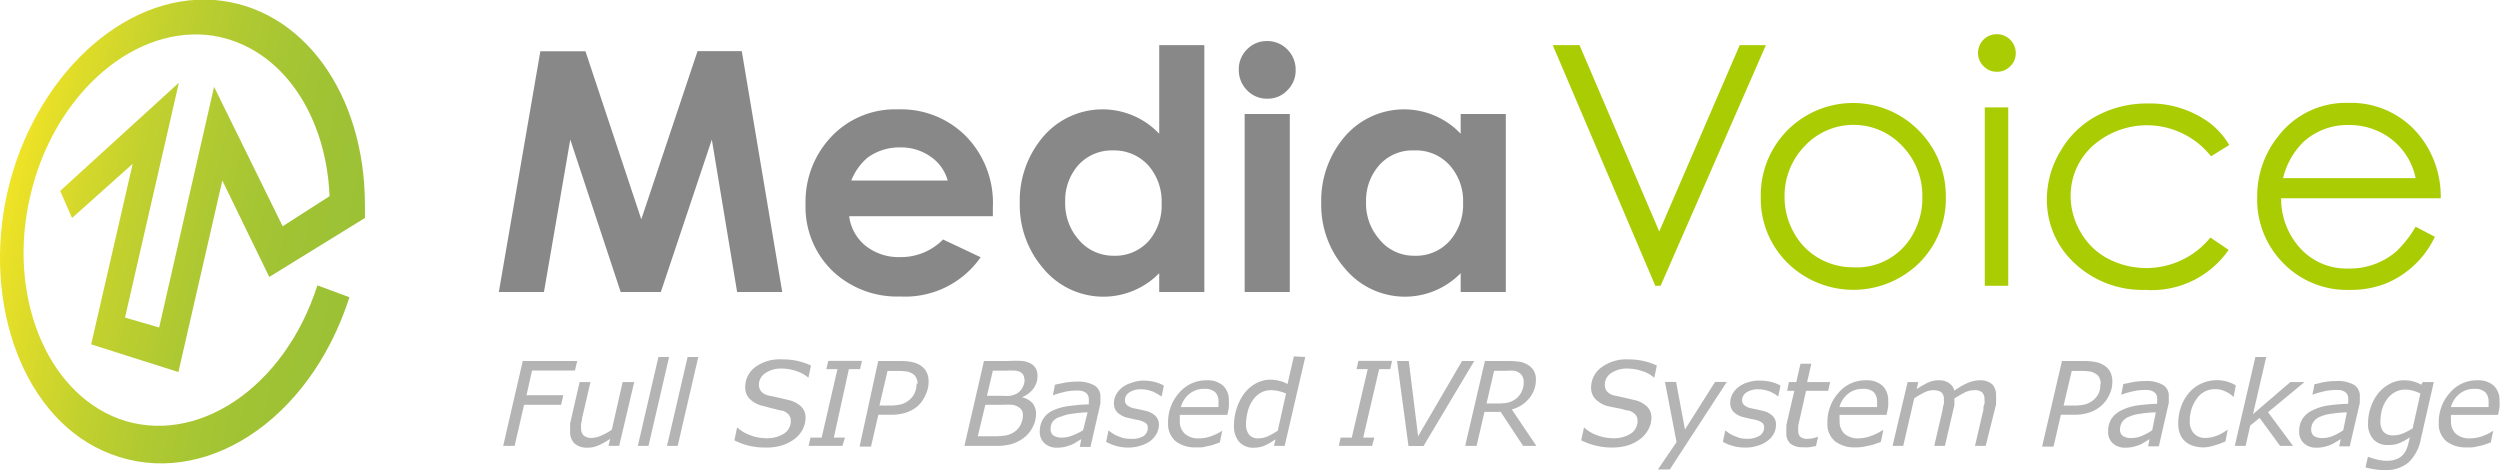
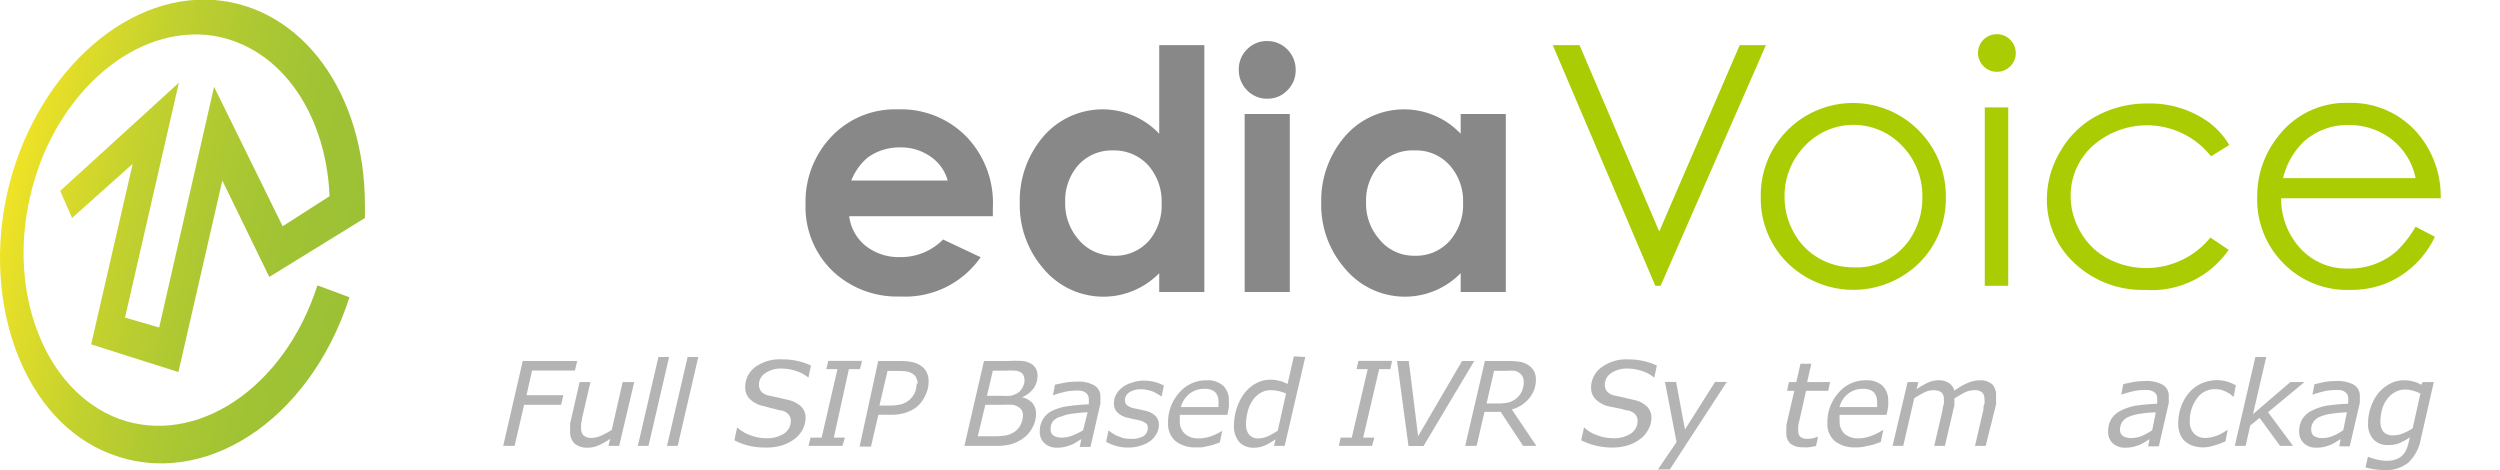
<svg xmlns="http://www.w3.org/2000/svg" height="31.25" viewBox="0 0 166.19 31.25" width="166.19">
  <defs>
    <linearGradient gradientTransform="matrix(0.97, 0.22, -0.25, 1.08, 137.7, -142.94)" gradientUnits="userSpaceOnUse" id="linear-gradient" x1="-99.01" x2="-75.28" y1="165.06" y2="165.06">
      <stop offset="0" stop-color="#efe326" />
      <stop offset="0.1" stop-color="#e1dd29" />
      <stop offset="0.33" stop-color="#c3d12e" />
      <stop offset="0.57" stop-color="#adc832" />
      <stop offset="0.79" stop-color="#a0c334" />
      <stop offset="1" stop-color="#9cc135" />
    </linearGradient>
  </defs>
  <g data-name="レイヤー 2" id="レイヤー_2">
    <g data-name="レイヤー 1" id="レイヤー_1-2">
-       <path d="M52,19.41h-3L47.32,9.28,43.93,19.41H41.26L37.91,9.28,36.16,19.41h-3l2.76-16h3l3.71,11.17L46.37,3.4h2.94Z" style="fill:#888" />
      <path d="M66,13.81v.56H56.45a3,3,0,0,0,1.13,2,3.54,3.54,0,0,0,2.26.72,3.91,3.91,0,0,0,2.85-1.17l2.5,1.18a6.11,6.11,0,0,1-5.34,2.61A6.23,6.23,0,0,1,55.33,18a5.92,5.92,0,0,1-1.78-4.44,6.26,6.26,0,0,1,1.73-4.49,5.82,5.82,0,0,1,4.4-1.8,6.09,6.09,0,0,1,4.54,1.79A6.35,6.35,0,0,1,66,13.81ZM63,12a2.85,2.85,0,0,0-1.17-1.61,3.4,3.4,0,0,0-2-.59,3.58,3.58,0,0,0-2.16.68A3.88,3.88,0,0,0,56.59,12Z" style="fill:#888" />
      <path d="M80.06,19.41h-3V18.16a5.19,5.19,0,0,1-7.72-.33,6.44,6.44,0,0,1-1.55-4.31,6.55,6.55,0,0,1,1.48-4.34,5.19,5.19,0,0,1,7.79-.29V3h3Zm-2.84-5.93A3.61,3.61,0,0,0,76.34,11,3.06,3.06,0,0,0,74,10a3,3,0,0,0-2.34,1,3.56,3.56,0,0,0-.85,2.44,3.64,3.64,0,0,0,.86,2.45A3,3,0,0,0,74,17a3,3,0,0,0,2.38-1A3.64,3.64,0,0,0,77.22,13.48Z" style="fill:#888" />
      <path d="M86.13,4.64A1.83,1.83,0,0,1,85.58,6a1.78,1.78,0,0,1-1.32.56A1.82,1.82,0,0,1,82.9,6a1.9,1.9,0,0,1-.55-1.38,1.83,1.83,0,0,1,.55-1.34,1.8,1.8,0,0,1,1.33-.55,1.84,1.84,0,0,1,1.35.56A1.89,1.89,0,0,1,86.13,4.64Zm-.39,14.77h-3V7.58h3Z" style="fill:#888" />
      <path d="M100.1,19.41h-3V18.16a5.18,5.18,0,0,1-7.71-.33,6.4,6.4,0,0,1-1.56-4.31,6.55,6.55,0,0,1,1.48-4.34,5.19,5.19,0,0,1,7.79-.29V7.58h3Zm-2.84-5.93A3.56,3.56,0,0,0,96.38,11,3,3,0,0,0,94,10a2.94,2.94,0,0,0-2.33,1,3.56,3.56,0,0,0-.86,2.44,3.6,3.6,0,0,0,.87,2.45A2.93,2.93,0,0,0,94,17a3,3,0,0,0,2.38-1A3.64,3.64,0,0,0,97.26,13.48Z" style="fill:#888" />
      <path d="M117.39,3l-7,16h-.35L103.22,3H105l5.3,12.39L115.65,3Z" style="fill:#aacc03" />
      <path d="M129.35,13.08a6,6,0,0,1-1.77,4.4,6.25,6.25,0,0,1-8.75,0,6,6,0,0,1-1.78-4.41,6.12,6.12,0,0,1,1.63-4.26,6.14,6.14,0,0,1,9,0A6.15,6.15,0,0,1,129.35,13.08Zm-1.56,0a4.75,4.75,0,0,0-1.32-3.36,4.44,4.44,0,0,0-6.51,0,4.76,4.76,0,0,0-1.33,3.36,4.81,4.81,0,0,0,.6,2.35,4.35,4.35,0,0,0,1.67,1.73,4.55,4.55,0,0,0,2.32.61,4.24,4.24,0,0,0,4-2.31A4.82,4.82,0,0,0,127.79,13.11Z" style="fill:#aacc03" />
      <path d="M134,3.52a1.2,1.2,0,0,1-.37.89,1.21,1.21,0,0,1-.89.36,1.19,1.19,0,0,1-.88-.37,1.23,1.23,0,0,1-.37-.88,1.26,1.26,0,0,1,.37-.89,1.26,1.26,0,0,1,2.14.89ZM133.5,19h-1.56V7.14h1.56Z" style="fill:#aacc03" />
      <path d="M148.15,16.61a6.21,6.21,0,0,1-5.55,2.66A6.57,6.57,0,0,1,138,17.58a5.72,5.72,0,0,1-1.93-4.43A6.18,6.18,0,0,1,137,10a6.07,6.07,0,0,1,2.37-2.29,7,7,0,0,1,3.39-.83,6.67,6.67,0,0,1,4.13,1.29,5.15,5.15,0,0,1,1.3,1.47l-1.21.75a5.43,5.43,0,0,0-7.81-.74A4.45,4.45,0,0,0,137.65,13a4.72,4.72,0,0,0,.66,2.43,4.51,4.51,0,0,0,1.81,1.76,5.5,5.5,0,0,0,6.82-1.4Z" style="fill:#aacc03" />
      <path d="M162.25,13.18H151.64a4.88,4.88,0,0,0,1.24,3.29,4.15,4.15,0,0,0,3.21,1.38,4.73,4.73,0,0,0,3.2-1.13,7.37,7.37,0,0,0,1.29-1.65l1.28.67a6.22,6.22,0,0,1-3.32,3.13,6.36,6.36,0,0,1-2.33.4,5.91,5.91,0,0,1-4.41-1.76,6,6,0,0,1-1.75-4.43,6.34,6.34,0,0,1,1.38-4,5.66,5.66,0,0,1,4.69-2.24,5.82,5.82,0,0,1,4.82,2.3A6.47,6.47,0,0,1,162.25,13.18Zm-1.67-1.34a4.37,4.37,0,0,0-2.43-3.09,4.6,4.6,0,0,0-2-.44,4.34,4.34,0,0,0-3,1.1,5,5,0,0,0-1.38,2.43Z" style="fill:#aacc03" />
      <path d="M38.22,24.63H35.37L35,26.27h2.45l-.15.64H34.84l-.63,2.73h-.76L34.75,24h3.62Z" style="fill:#b4b4b5" />
      <path d="M42.16,25.4l-1,4.24h-.71l.11-.47a4.33,4.33,0,0,1-.76.43,1.7,1.7,0,0,1-.74.16,1.27,1.27,0,0,1-.86-.27,1.06,1.06,0,0,1-.3-.81,2.09,2.09,0,0,1,0-.25c0-.08,0-.17,0-.28l.63-2.75h.72l-.56,2.42q0,.15-.06.33a2.13,2.13,0,0,0,0,.3.64.64,0,0,0,.16.49.78.78,0,0,0,.56.17,1.61,1.61,0,0,0,.65-.17,4,4,0,0,0,.67-.37l.72-3.17Z" style="fill:#b4b4b5" />
      <path d="M44.48,23.73l-1.37,5.91H42.4l1.37-5.91Z" style="fill:#b4b4b5" />
      <path d="M46.42,23.73l-1.37,5.91h-.71l1.37-5.91Z" style="fill:#b4b4b5" />
      <path d="M50.82,29.75a4.34,4.34,0,0,1-2-.48l.18-.86H49a2.52,2.52,0,0,0,.9.53,2.91,2.91,0,0,0,1,.19,2.08,2.08,0,0,0,1.24-.32,1,1,0,0,0,.43-.82.65.65,0,0,0-.15-.44.9.9,0,0,0-.45-.26c-.17,0-.36-.09-.59-.13L50.78,27a1.86,1.86,0,0,1-.92-.46,1.06,1.06,0,0,1-.32-.8,1.64,1.64,0,0,1,.68-1.35A2.78,2.78,0,0,1,52,23.89a4.37,4.37,0,0,1,1.91.41l-.17.81h0a2.22,2.22,0,0,0-.77-.43,3,3,0,0,0-1-.18,1.82,1.82,0,0,0-1.1.31.91.91,0,0,0-.42.77.69.69,0,0,0,.15.44.92.92,0,0,0,.53.28l.65.14.67.16a1.73,1.73,0,0,1,.82.44,1,1,0,0,1,.28.73,1.72,1.72,0,0,1-.18.75,1.92,1.92,0,0,1-.51.63,2.92,2.92,0,0,1-.82.44A3.62,3.62,0,0,1,50.82,29.75Z" style="fill:#b4b4b5" />
      <path d="M56,29.64H53.75l.13-.55h.74l1.05-4.55h-.74l.13-.55H57.3l-.13.55h-.74l-1,4.55h.74Z" style="fill:#b4b4b5" />
      <path d="M61,27a2.29,2.29,0,0,1-.78.43,3.13,3.13,0,0,1-1,.14h-.83l-.49,2.12h-.76L58.38,24h1.48a3.43,3.43,0,0,1,.86.09,1.56,1.56,0,0,1,.55.26,1.06,1.06,0,0,1,.34.42,1.32,1.32,0,0,1,.12.59,1.92,1.92,0,0,1-.2.88A2.07,2.07,0,0,1,61,27Zm0-1.47a.86.86,0,0,0-.07-.36.58.58,0,0,0-.2-.28,1.21,1.21,0,0,0-.38-.18,3,3,0,0,0-.58-.05H59l-.54,2.3h.68a3.13,3.13,0,0,0,.75-.08,1.47,1.47,0,0,0,.53-.27,1.33,1.33,0,0,0,.38-.48A1.47,1.47,0,0,0,60.93,25.48Z" style="fill:#b4b4b5" />
      <path d="M67.94,29.19a2.55,2.55,0,0,1-.77.35,3.92,3.92,0,0,1-1,.1H64.11L65.41,24H67A6.93,6.93,0,0,1,68,24a1.55,1.55,0,0,1,.56.19.89.89,0,0,1,.31.33,1,1,0,0,1,.1.44,1.45,1.45,0,0,1-.27.87,1.83,1.83,0,0,1-.77.58v0a1.32,1.32,0,0,1,.7.38,1.09,1.09,0,0,1,.24.73,1.85,1.85,0,0,1-.24.91A2.05,2.05,0,0,1,67.94,29.19ZM68,27.63a.7.7,0,0,0-.07-.35.68.68,0,0,0-.26-.24.86.86,0,0,0-.39-.13,5.32,5.32,0,0,0-.65,0H65.5L65,29h1a4.84,4.84,0,0,0,.83-.05,1.45,1.45,0,0,0,.54-.2,1.25,1.25,0,0,0,.46-.48A1.52,1.52,0,0,0,68,27.63Zm.09-2.42a.54.54,0,0,0-.06-.27.4.4,0,0,0-.15-.17.79.79,0,0,0-.4-.13,5.11,5.11,0,0,0-.62,0H66l-.39,1.67h1a3.32,3.32,0,0,0,.57,0,2.05,2.05,0,0,0,.42-.15A1,1,0,0,0,68,25.7,1,1,0,0,0,68.11,25.21Z" style="fill:#b4b4b5" />
      <path d="M71.88,29.19l-.28.17a2.53,2.53,0,0,1-.36.2,3.62,3.62,0,0,1-.43.14,2.26,2.26,0,0,1-.55.06,1.17,1.17,0,0,1-.82-.29,1,1,0,0,1-.32-.77,1.58,1.58,0,0,1,.23-.86,1.48,1.48,0,0,1,.66-.56A3.47,3.47,0,0,1,71,27a12.69,12.69,0,0,1,1.38-.12c0-.07,0-.13,0-.18a.78.78,0,0,0,0-.16.56.56,0,0,0-.08-.3.51.51,0,0,0-.2-.18.75.75,0,0,0-.31-.09,2.38,2.38,0,0,0-.39,0,3.08,3.08,0,0,0-.74.11,5.64,5.64,0,0,0-.67.2h0l.14-.71.64-.13a4.4,4.4,0,0,1,.8-.07,2.2,2.2,0,0,1,1.18.25.85.85,0,0,1,.4.78,1.8,1.8,0,0,1,0,.22c0,.07,0,.15,0,.21l-.66,2.88h-.71Zm.42-1.78a7.61,7.61,0,0,0-1,.09,2.55,2.55,0,0,0-.75.19A1,1,0,0,0,70,28a.84.84,0,0,0-.16.53.5.5,0,0,0,.19.42,1,1,0,0,0,.57.14,1.85,1.85,0,0,0,.71-.15A4,4,0,0,0,72,28.6Z" style="fill:#b4b4b5" />
      <path d="M75,29.75a2.77,2.77,0,0,1-.85-.12,2.82,2.82,0,0,1-.62-.26l.16-.76h0l.21.16a2.94,2.94,0,0,0,.33.19l.4.15a2,2,0,0,0,.5.06A1.58,1.58,0,0,0,76,29a.64.64,0,0,0,.3-.58.35.35,0,0,0-.16-.31,1.42,1.42,0,0,0-.44-.18l-.36-.07-.42-.1a1.43,1.43,0,0,1-.66-.36.84.84,0,0,1-.21-.58,1.21,1.21,0,0,1,.13-.56,1.52,1.52,0,0,1,.38-.47,1.83,1.83,0,0,1,.62-.33A2.47,2.47,0,0,1,76,25.3a3.35,3.35,0,0,1,.76.09,2.77,2.77,0,0,1,.61.24l-.15.73h0L77,26.22l-.31-.17a2.6,2.6,0,0,0-.39-.12,1.64,1.64,0,0,0-.45-.05,1.3,1.3,0,0,0-.77.2.61.61,0,0,0-.3.54.41.41,0,0,0,.15.32,1.06,1.06,0,0,0,.44.2l.39.08.39.09a1.33,1.33,0,0,1,.66.34.8.8,0,0,1,.23.58,1.26,1.26,0,0,1-.14.57,1.57,1.57,0,0,1-.4.49,2,2,0,0,1-.66.33A2.55,2.55,0,0,1,75,29.75Z" style="fill:#b4b4b5" />
      <path d="M79.53,29.74a2.12,2.12,0,0,1-1.38-.41,1.5,1.5,0,0,1-.5-1.21,2.9,2.9,0,0,1,.73-2,2.35,2.35,0,0,1,1.83-.84,1.55,1.55,0,0,1,1.1.36,1.31,1.31,0,0,1,.38,1,3.18,3.18,0,0,1,0,.36c0,.17-.06.36-.1.58H78.43l0,.21a1.41,1.41,0,0,0,0,.2,1.08,1.08,0,0,0,.33.84,1.29,1.29,0,0,0,.92.31A2.44,2.44,0,0,0,80.5,29a3.27,3.27,0,0,0,.75-.37h0l-.16.78-.34.12a2.1,2.1,0,0,1-.39.11l-.41.09A3,3,0,0,1,79.53,29.74ZM81,27.06a1.54,1.54,0,0,0,0-.19.81.81,0,0,0,0-.16.87.87,0,0,0-.22-.64,1,1,0,0,0-.71-.22,1.51,1.51,0,0,0-1,.33,1.66,1.66,0,0,0-.57.88Z" style="fill:#b4b4b5" />
      <path d="M86.77,23.73,85.4,29.64h-.71l.1-.44a3.9,3.9,0,0,1-.77.44,1.69,1.69,0,0,1-.64.12,1.26,1.26,0,0,1-1-.38,1.58,1.58,0,0,1-.35-1.1,3.66,3.66,0,0,1,.19-1.16,3.41,3.41,0,0,1,.52-1,2.45,2.45,0,0,1,.76-.64,2,2,0,0,1,.94-.24,2.45,2.45,0,0,1,.62.08,1.89,1.89,0,0,1,.53.21l.42-1.84Zm-1.28,2.43A2.56,2.56,0,0,0,85,26a2.12,2.12,0,0,0-.52-.06,1.27,1.27,0,0,0-.7.19,1.55,1.55,0,0,0-.53.52,2.15,2.15,0,0,0-.31.72,3.35,3.35,0,0,0-.11.81,1.11,1.11,0,0,0,.2.71.77.77,0,0,0,.65.25,1.59,1.59,0,0,0,.65-.16,5.11,5.11,0,0,0,.61-.35Z" style="fill:#b4b4b5" />
      <path d="M91.21,29.64H89l.12-.55h.74l1.06-4.55h-.74l.12-.55h2.24l-.12.55h-.74l-1.06,4.55h.74Z" style="fill:#b4b4b5" />
      <path d="M98,24l-3.37,5.65h-1L92.87,24h.78l.62,5,2.92-5Z" style="fill:#b4b4b5" />
      <path d="M102.13,29.64h-.88l-1.49-2.26H98.68l-.52,2.26H97.4L98.71,24h1.54a4.84,4.84,0,0,1,.84.06,1.5,1.5,0,0,1,.56.25,1.06,1.06,0,0,1,.33.37,1.15,1.15,0,0,1,.12.55,1.9,1.9,0,0,1-.44,1.24,2.26,2.26,0,0,1-1.16.75Zm-.84-4.25a.74.74,0,0,0-.07-.34.58.58,0,0,0-.18-.23.88.88,0,0,0-.35-.17,2.55,2.55,0,0,0-.52,0h-.85l-.5,2.17h.8a3,3,0,0,0,.64-.06,1.54,1.54,0,0,0,.5-.24,1.29,1.29,0,0,0,.39-.48A1.4,1.4,0,0,0,101.29,25.39Z" style="fill:#b4b4b5" />
      <path d="M107.11,29.75a4.44,4.44,0,0,1-1-.12,4.64,4.64,0,0,1-1-.36l.19-.86h0a2.4,2.4,0,0,0,.89.53,3,3,0,0,0,1,.19,2.08,2.08,0,0,0,1.24-.32,1,1,0,0,0,.43-.82.65.65,0,0,0-.15-.44,1,1,0,0,0-.45-.26c-.17,0-.36-.09-.59-.13l-.65-.13a1.82,1.82,0,0,1-.92-.46,1.06,1.06,0,0,1-.33-.8,1.65,1.65,0,0,1,.69-1.35,2.76,2.76,0,0,1,1.77-.53,4.58,4.58,0,0,1,1.08.12,4.43,4.43,0,0,1,.83.29l-.17.81h0a2.22,2.22,0,0,0-.77-.43,3.13,3.13,0,0,0-1-.18,1.87,1.87,0,0,0-1.11.31.93.93,0,0,0-.41.77.69.69,0,0,0,.15.44.89.89,0,0,0,.53.28l.64.14.68.16a1.73,1.73,0,0,1,.82.44,1,1,0,0,1,.28.73,1.61,1.61,0,0,1-.19.75,1.92,1.92,0,0,1-.51.63,2.86,2.86,0,0,1-.81.44A3.66,3.66,0,0,1,107.11,29.75Z" style="fill:#b4b4b5" />
      <path d="M111,31.21h-.79l1.24-1.82-.77-4h.74l.59,3.16,2-3.16h.78Z" style="fill:#b4b4b5" />
-       <path d="M116,29.75a2.77,2.77,0,0,1-.85-.12,2.82,2.82,0,0,1-.62-.26l.16-.76h0l.21.16a2.94,2.94,0,0,0,.33.19l.4.15a2,2,0,0,0,.49.06,1.53,1.53,0,0,0,.84-.2.63.63,0,0,0,.31-.58.35.35,0,0,0-.16-.31,1.39,1.39,0,0,0-.45-.18l-.35-.07-.42-.1a1.38,1.38,0,0,1-.66-.36.84.84,0,0,1-.21-.58,1.21,1.21,0,0,1,.13-.56,1.52,1.52,0,0,1,.38-.47,1.74,1.74,0,0,1,.62-.33,2.47,2.47,0,0,1,.84-.13,3.2,3.2,0,0,1,.75.09,2.68,2.68,0,0,1,.62.24l-.15.73h0l-.18-.14-.32-.17a2.14,2.14,0,0,0-.38-.12,1.64,1.64,0,0,0-.45-.05,1.3,1.3,0,0,0-.77.2.61.61,0,0,0-.3.54.41.41,0,0,0,.15.32,1.06,1.06,0,0,0,.44.2l.39.08.39.09a1.37,1.37,0,0,1,.66.34.79.79,0,0,1,.22.58,1.25,1.25,0,0,1-.13.57,1.47,1.47,0,0,1-.41.49,2,2,0,0,1-.65.33A2.55,2.55,0,0,1,116,29.75Z" style="fill:#b4b4b5" />
      <path d="M121.66,25.4l-.13.58h-1.47l-.45,2a2.53,2.53,0,0,0-.07.34,2,2,0,0,0,0,.3.55.55,0,0,0,.14.42.76.76,0,0,0,.52.13,2,2,0,0,0,.37-.05l.29-.09h0l-.14.62-.45.08a2.29,2.29,0,0,1-.43,0,1.28,1.28,0,0,1-.81-.23.89.89,0,0,1-.28-.73,1.93,1.93,0,0,1,0-.24c0-.08,0-.17,0-.27l.53-2.28h-.48l.12-.58h.49l.28-1.22h.72l-.28,1.22Z" style="fill:#b4b4b5" />
      <path d="M123.36,29.74a2.12,2.12,0,0,1-1.38-.41,1.47,1.47,0,0,1-.5-1.21,2.9,2.9,0,0,1,.73-2,2.33,2.33,0,0,1,1.82-.84,1.56,1.56,0,0,1,1.11.36,1.34,1.34,0,0,1,.38,1,3.18,3.18,0,0,1,0,.36,5.74,5.74,0,0,1-.11.58h-3.12a.76.76,0,0,0,0,.21,1.41,1.41,0,0,0,0,.2,1.11,1.11,0,0,0,.32.84,1.34,1.34,0,0,0,.93.31,2.44,2.44,0,0,0,.86-.17,3.19,3.19,0,0,0,.74-.37h.05l-.16.78-.34.12a2.1,2.1,0,0,1-.39.11l-.42.09A2.81,2.81,0,0,1,123.36,29.74Zm1.42-2.68a.74.74,0,0,0,0-.19.81.81,0,0,0,0-.16.92.92,0,0,0-.22-.64,1,1,0,0,0-.71-.22,1.51,1.51,0,0,0-1,.33,1.66,1.66,0,0,0-.57.88Z" style="fill:#b4b4b5" />
      <path d="M132.69,26.34a2.46,2.46,0,0,1,0,.26,2.93,2.93,0,0,1,0,.29L132,29.64h-.71l.56-2.41c0-.14,0-.26.07-.37a1.91,1.91,0,0,0,0-.32.63.63,0,0,0-.15-.45.74.74,0,0,0-.55-.15,1.4,1.4,0,0,0-.63.16,7.73,7.73,0,0,0-.67.39,1.8,1.8,0,0,1,0,.22c0,.08,0,.15,0,.22l-.63,2.71h-.71l.56-2.41c0-.16.06-.29.08-.39a1.53,1.53,0,0,0,0-.3.57.57,0,0,0-.19-.48,1,1,0,0,0-.52-.12,1.31,1.31,0,0,0-.51.11,5.63,5.63,0,0,0-.75.43l-.73,3.16h-.71l1-4.24h.71l-.11.47a5.52,5.52,0,0,1,.74-.43,1.64,1.64,0,0,1,.72-.16,1.16,1.16,0,0,1,.7.19.86.86,0,0,1,.35.5,4.41,4.41,0,0,1,.9-.52,2.08,2.08,0,0,1,.79-.17,1.18,1.18,0,0,1,.84.28A1.08,1.08,0,0,1,132.69,26.34Z" style="fill:#b4b4b5" />
-       <path d="M139.65,27a2.29,2.29,0,0,1-.78.43,3.13,3.13,0,0,1-1,.14H137l-.49,2.12h-.76L137.07,24h1.48a3.43,3.43,0,0,1,.86.09,1.56,1.56,0,0,1,.55.26,1.06,1.06,0,0,1,.34.42,1.32,1.32,0,0,1,.12.59,1.92,1.92,0,0,1-.2.88A2.07,2.07,0,0,1,139.65,27Zm0-1.47a.86.86,0,0,0-.07-.36.58.58,0,0,0-.2-.28,1.21,1.21,0,0,0-.38-.18,3,3,0,0,0-.58-.05h-.7l-.54,2.3h.68a3.28,3.28,0,0,0,.76-.08,1.61,1.61,0,0,0,.52-.27,1.33,1.33,0,0,0,.38-.48A1.47,1.47,0,0,0,139.62,25.48Z" style="fill:#b4b4b5" />
      <path d="M142.89,29.19l-.27.17a3.24,3.24,0,0,1-.36.2,3.81,3.81,0,0,1-.44.14,2.26,2.26,0,0,1-.55.06,1.19,1.19,0,0,1-.82-.29,1,1,0,0,1-.31-.77,1.57,1.57,0,0,1,.22-.86,1.6,1.6,0,0,1,.66-.56,3.47,3.47,0,0,1,1-.32,13.16,13.16,0,0,1,1.38-.12c0-.07,0-.13,0-.18a.78.78,0,0,0,0-.16.66.66,0,0,0-.07-.3.63.63,0,0,0-.21-.18.75.75,0,0,0-.31-.09,2.38,2.38,0,0,0-.39,0,3.16,3.16,0,0,0-.74.11,5.64,5.64,0,0,0-.67.2h0l.14-.71.64-.13a4.48,4.48,0,0,1,.8-.07,2.18,2.18,0,0,1,1.18.25.83.83,0,0,1,.4.78,1.8,1.8,0,0,1,0,.22,1.3,1.3,0,0,1,0,.21l-.66,2.88h-.71Zm.42-1.78a7.61,7.61,0,0,0-1,.09,2.73,2.73,0,0,0-.75.19,1,1,0,0,0-.47.34.9.9,0,0,0-.16.53.5.5,0,0,0,.19.42,1,1,0,0,0,.57.14,1.85,1.85,0,0,0,.71-.15,4,4,0,0,0,.67-.37Z" style="fill:#b4b4b5" />
      <path d="M146.52,29.74a2.28,2.28,0,0,1-.72-.1,1.44,1.44,0,0,1-.54-.3,1.23,1.23,0,0,1-.34-.49,1.9,1.9,0,0,1-.12-.7A3.42,3.42,0,0,1,145,27a2.89,2.89,0,0,1,.53-.9,2.29,2.29,0,0,1,.82-.61,2.58,2.58,0,0,1,1-.22,2.46,2.46,0,0,1,1.28.35l-.15.77h0l-.19-.16a1.78,1.78,0,0,0-.27-.17,2.83,2.83,0,0,0-.35-.14,1.88,1.88,0,0,0-.43-.05,1.44,1.44,0,0,0-1.2.62,2.45,2.45,0,0,0-.47,1.51,1.1,1.1,0,0,0,.28.82,1,1,0,0,0,.78.29,1.59,1.59,0,0,0,.48-.07,2.79,2.79,0,0,0,.41-.14,2.74,2.74,0,0,0,.34-.19l.23-.14h0l-.15.77a4.82,4.82,0,0,1-.7.26A2.65,2.65,0,0,1,146.52,29.74Z" style="fill:#b4b4b5" />
      <path d="M152.43,29.64h-.86l-1.36-1.86-.62.5-.31,1.36h-.72l1.37-5.91h.72l-.88,3.8,2.48-2.13h.94l-2.42,2Z" style="fill:#b4b4b5" />
      <path d="M155.6,29.19l-.28.17a3.24,3.24,0,0,1-.36.2,3.62,3.62,0,0,1-.43.14,2.32,2.32,0,0,1-.55.06,1.17,1.17,0,0,1-.82-.29,1,1,0,0,1-.32-.77,1.57,1.57,0,0,1,.22-.86,1.6,1.6,0,0,1,.66-.56,3.54,3.54,0,0,1,1-.32,12.69,12.69,0,0,1,1.38-.12c0-.07,0-.13,0-.18a.81.81,0,0,0,0-.16.56.56,0,0,0-.07-.3.7.7,0,0,0-.2-.18.8.8,0,0,0-.31-.09,2.38,2.38,0,0,0-.39,0,3.08,3.08,0,0,0-.74.11,5.12,5.12,0,0,0-.67.2h0l.14-.71c.14,0,.35-.08.63-.13a4.56,4.56,0,0,1,.8-.07,2.22,2.22,0,0,1,1.19.25.85.85,0,0,1,.39.78,1.7,1.7,0,0,1,0,.22c0,.07,0,.15,0,.21l-.67,2.88h-.7Zm.41-1.78a7.76,7.76,0,0,0-1,.09,2.73,2.73,0,0,0-.75.19,1,1,0,0,0-.46.34.84.84,0,0,0-.16.53.52.52,0,0,0,.18.42,1,1,0,0,0,.58.14,1.76,1.76,0,0,0,.7-.15,3.6,3.6,0,0,0,.67-.37Z" style="fill:#b4b4b5" />
      <path d="M161.79,25.4l-.86,3.77a2.87,2.87,0,0,1-.83,1.58,2.34,2.34,0,0,1-1.58.5,4.89,4.89,0,0,1-.66-.05,5,5,0,0,1-.61-.13l.16-.71h0a3.9,3.9,0,0,0,.57.18,2.83,2.83,0,0,0,.68.09,1.61,1.61,0,0,0,.62-.1,1.05,1.05,0,0,0,.41-.25,1.08,1.08,0,0,0,.26-.37,2.16,2.16,0,0,0,.16-.47l.09-.37a4.08,4.08,0,0,1-.68.38,1.77,1.77,0,0,1-.75.13,1.24,1.24,0,0,1-1-.38,1.48,1.48,0,0,1-.35-1.06,3.21,3.21,0,0,1,.18-1.07,3,3,0,0,1,.5-.93,2.41,2.41,0,0,1,.76-.62,1.94,1.94,0,0,1,.95-.24,2.17,2.17,0,0,1,.65.09,1.75,1.75,0,0,1,.5.21l.09-.18Zm-.89.76a2.72,2.72,0,0,0-.5-.19,1.81,1.81,0,0,0-.52-.07,1.29,1.29,0,0,0-.67.17,1.58,1.58,0,0,0-.53.47,2.1,2.1,0,0,0-.33.67,3.15,3.15,0,0,0-.11.8,1.07,1.07,0,0,0,.2.69.83.83,0,0,0,.66.24,1.66,1.66,0,0,0,.64-.13,4.31,4.31,0,0,0,.64-.33Z" style="fill:#b4b4b5" />
-       <path d="M164,29.74a2.12,2.12,0,0,1-1.38-.41,1.5,1.5,0,0,1-.5-1.21,2.9,2.9,0,0,1,.73-2,2.33,2.33,0,0,1,1.83-.84,1.55,1.55,0,0,1,1.1.36,1.34,1.34,0,0,1,.38,1,3.18,3.18,0,0,1,0,.36c0,.17-.06.36-.1.58h-3.13a.76.76,0,0,0,0,.21,1.41,1.41,0,0,0,0,.2,1.11,1.11,0,0,0,.32.84,1.34,1.34,0,0,0,.93.31A2.44,2.44,0,0,0,165,29a3,3,0,0,0,.74-.37h0l-.16.78-.34.12a2.1,2.1,0,0,1-.39.11l-.42.09A2.81,2.81,0,0,1,164,29.74Zm1.43-2.68a1.54,1.54,0,0,0,0-.19.81.81,0,0,0,0-.16.87.87,0,0,0-.22-.64,1,1,0,0,0-.71-.22,1.51,1.51,0,0,0-1,.33,1.66,1.66,0,0,0-.57.88Z" style="fill:#b4b4b5" />
      <path d="M.5,12.75C2.22,5.25,8.1-.46,14.26,0h0c5.81.47,10,6.17,10,13.64h0v.85l-6.36,3.92L14.78,12,11.86,24.73l-3-.95-2.8-.89,2.76-12L4.79,14.49,4,12.69,11.89,5.5,8.31,21.11l1.13.33,1.14.33,3.65-16,4.56,9.27,3.12-2c-.25-5.81-3.57-10.25-8.18-10.72h0C8.5,1.85,3.44,6.66,2,13.08H2C.5,19.51,3,26,7.9,27.84h0c5.11,1.86,11-2,13.2-8.87h0l2.13.79c-2.68,8.32-9.78,12.77-15.87,10.42h0C1.6,28-1.22,20.24.5,12.75Z" style="fill:url(#linear-gradient)" />
    </g>
  </g>
</svg>